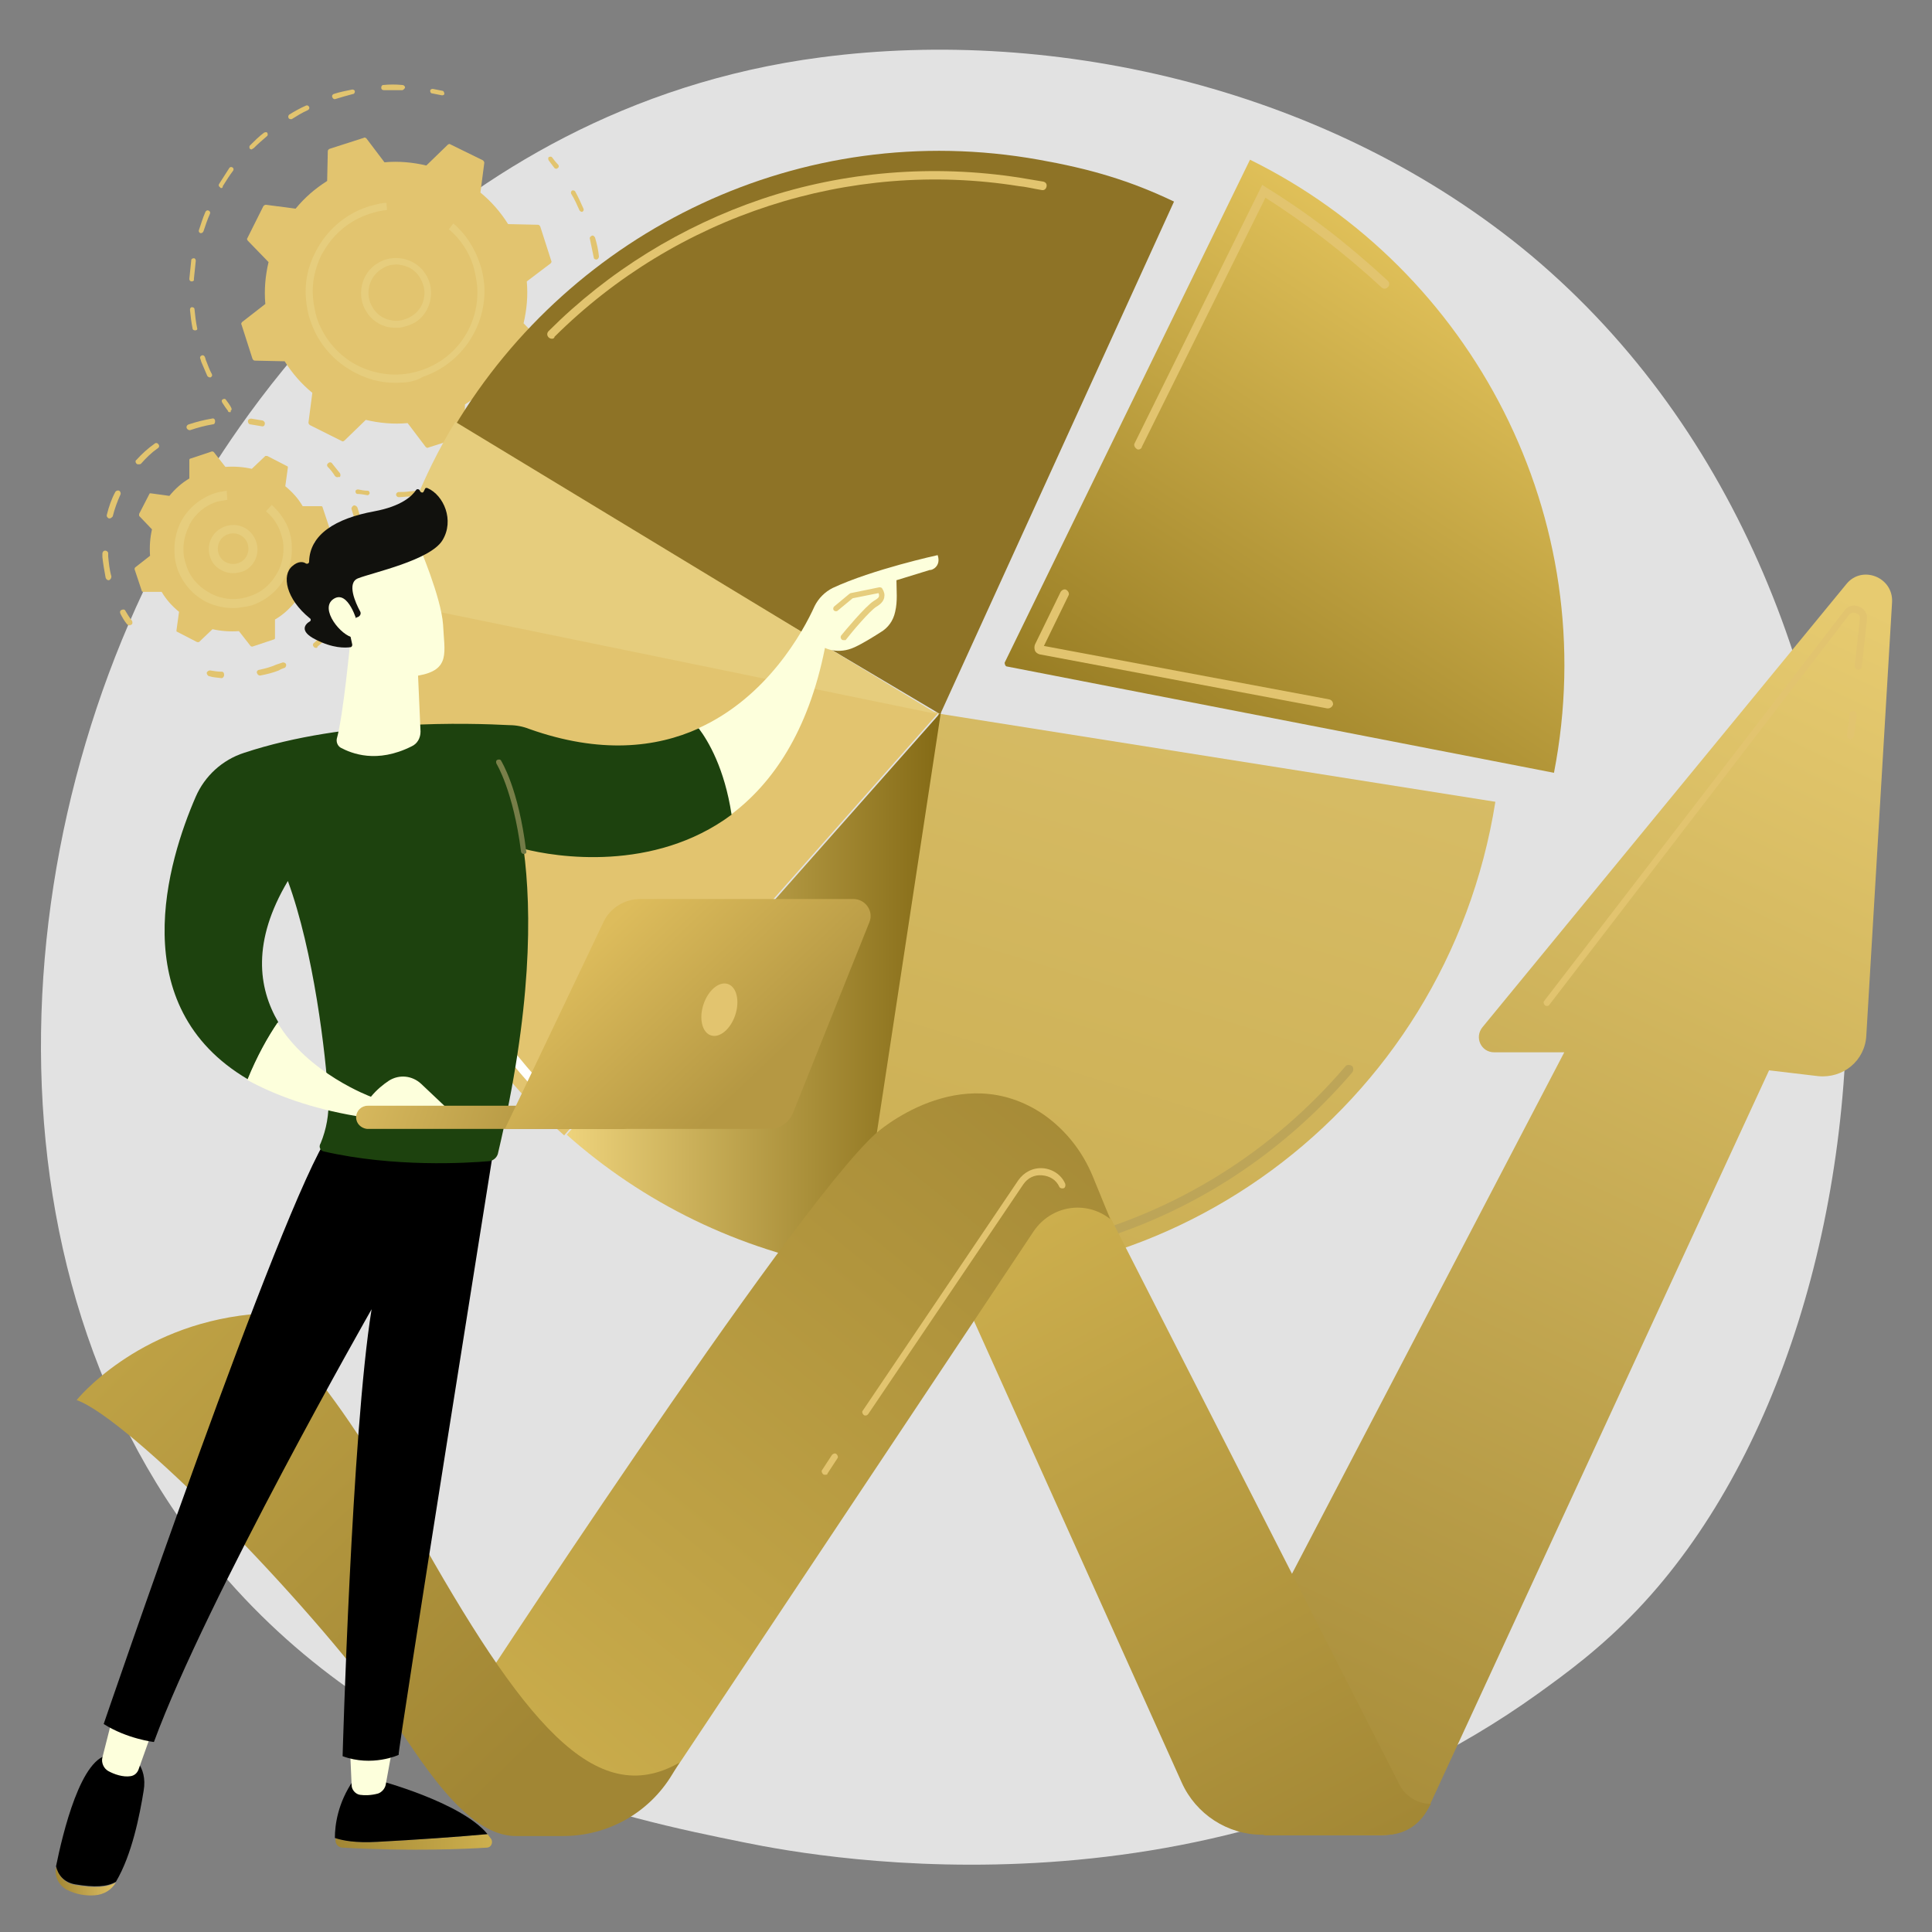
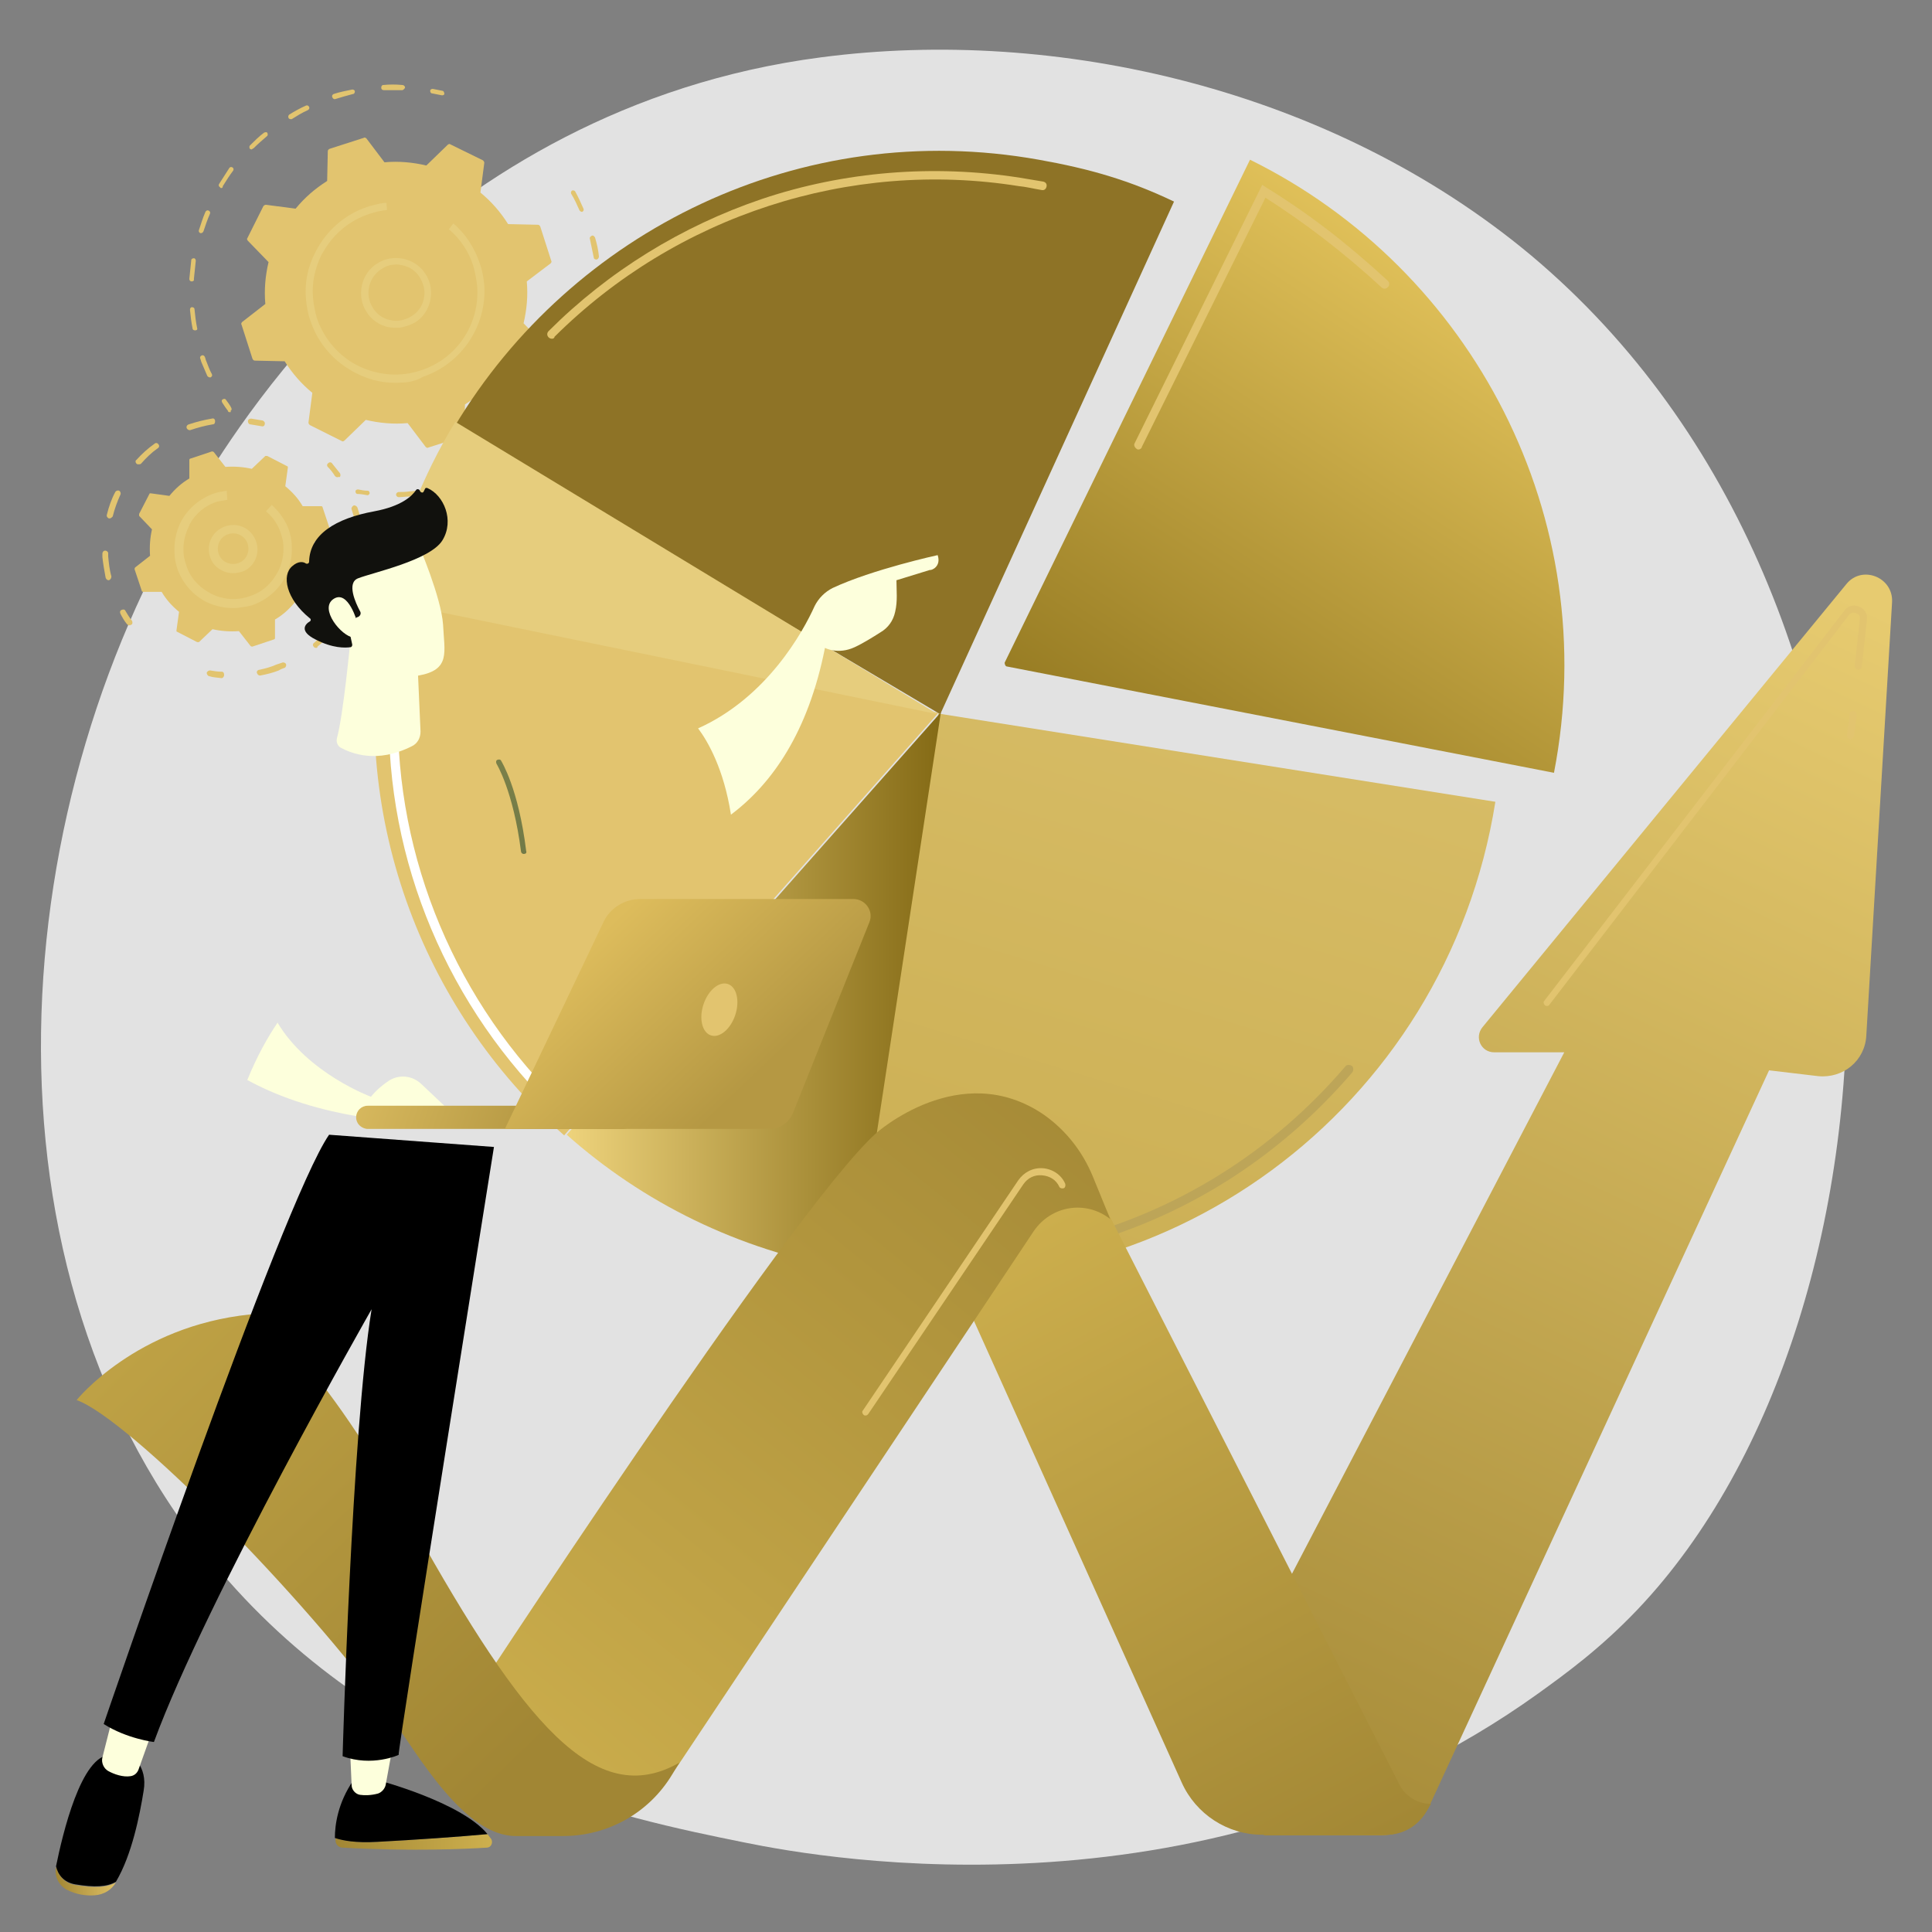
<svg xmlns="http://www.w3.org/2000/svg" version="1.1" id="Layer_1" x="0px" y="0px" viewBox="0 0 300 300" style="enable-background:new 0 0 300 300;" xml:space="preserve">
  <rect x="0" y="0" width="300" height="300" fill="#808080" stroke="none" />
  <style type="text/css">
	.st0{fill:#E2E2E2;}
	.st1{fill:#e2c46f;}
	.st2{fill:#e6cd7d;}
	.st3{fill:url(#SVGID_1_);}
	.st4{fill:url(#SVGID_00000000222726148529269380000006846819224199630224_);}
	.st5{fill:url(#SVGID_00000067218021758616212250000005529940956613794723_);}
	.st6{fill:#8e7326;}
	.st7{fill:#FFFFFF;}
	.st8{fill:url(#SVGID_00000155828343692432430740000007980453730355411841_);}
	.st9{fill:url(#SVGID_00000066511059005804688850000003956495611096771985_);}
	.st10{fill:url(#SVGID_00000021838498438984024450000006890027105237712276_);}
	.st11{fill:url(#SVGID_00000021834363989255572800000010546528523473813929_);}
	.st12{fill:url(#SVGID_00000115506575009236163040000007058758228608125088_);}
	.st13{fill:url(#SVGID_00000088826144866521563050000001747635051911875232_);}
	.st14{fill:#FDFFDC;}
	.st15{fill:url(#SVGID_00000136382110813805343520000006431117312712552348_);}
	.st16{fill:#1D420E;}
	.st17{fill:url(#SVGID_00000103267483029184307310000004255384995119972010_);}
	.st18{fill:#11110D;}
	.st19{fill:#e6cd7d;}
	.st20{fill:url(#SVGID_00000156583719816627104660000011815007386832869291_);}
	.st21{fill:url(#SVGID_00000088113142805985479260000007902919807056352699_);}
</style>
  <g id="Background">
</g>
  <path class="st0" d="M254.3,249.9c-5.8,6.1-11.2,10-15.5,13.1c-50.6,36.3-110.5,25.7-123.2,23.1c-18.8-3.8-55.1-11.2-81.4-42.1  c-39.7-46.7-33.6-120.4-2.7-169c5.6-8.9,35.4-58.2,96-66.1c36.6-4.8,79.3,4.9,110.3,30.8C302.5,94.1,297.9,204,254.3,249.9z" />
  <g>
    <g>
      <g>
-         <path class="st1" d="M86.4,26.2c-0.1,0-0.2,0-0.3-0.1c-0.3-0.4-0.6-0.8-0.9-1.2c-0.1-0.2-0.1-0.4,0-0.5c0.2-0.1,0.4-0.1,0.5,0     c0.3,0.4,0.6,0.8,1,1.2c0.1,0.2,0.1,0.4-0.1,0.5C86.5,26.2,86.5,26.2,86.4,26.2z" />
        <path class="st1" d="M63.6,77.1c-0.6,0-1.2,0.1-1.7,0.1c-0.2,0-0.4-0.2-0.4-0.4c0-0.2,0.2-0.4,0.4-0.4c0.6,0,1.1,0,1.7-0.1     c0.4,0,0.8-0.1,1.2-0.1c0.2,0,0.4,0.1,0.4,0.3c0,0.2-0.1,0.4-0.3,0.4C64.4,77,64,77.1,63.6,77.1z M69.6,76.1     c-0.2,0-0.3-0.1-0.4-0.3c-0.1-0.2,0.1-0.4,0.3-0.5c0.9-0.2,1.8-0.5,2.7-0.9l0.1,0c0.2-0.1,0.4,0,0.5,0.2c0.1,0.2,0,0.4-0.2,0.5     l-0.1,0C71.5,75.5,70.6,75.8,69.6,76.1C69.6,76.1,69.6,76.1,69.6,76.1z M76.8,73.2c-0.1,0-0.3-0.1-0.4-0.2     c-0.1-0.2,0-0.4,0.1-0.5c0.9-0.5,1.7-1,2.5-1.5c0.2-0.1,0.4-0.1,0.5,0.1c0.1,0.2,0.1,0.4-0.1,0.5c-0.8,0.6-1.7,1.1-2.6,1.6     C76.9,73.2,76.8,73.2,76.8,73.2z M83,68.6c-0.1,0-0.2,0-0.3-0.1c-0.1-0.2-0.1-0.4,0-0.5c0.7-0.7,1.4-1.4,2-2.1     c0.1-0.2,0.4-0.2,0.5,0c0.2,0.1,0.2,0.4,0,0.5c-0.7,0.7-1.4,1.5-2.1,2.2C83.2,68.6,83.1,68.6,83,68.6z M88,62.7     c-0.1,0-0.2,0-0.2-0.1c-0.2-0.1-0.2-0.3-0.1-0.5c0.5-0.8,1-1.7,1.5-2.5c0.1-0.2,0.3-0.3,0.5-0.2c0.2,0.1,0.3,0.3,0.2,0.5     c-0.5,0.9-1,1.8-1.5,2.6C88.2,62.6,88.1,62.6,88,62.7z M91.4,55.7c0,0-0.1,0-0.1,0c-0.2-0.1-0.3-0.3-0.2-0.5     c0.3-0.9,0.6-1.9,0.8-2.8c0-0.2,0.3-0.3,0.5-0.3c0.2,0,0.3,0.3,0.3,0.5c-0.2,1-0.5,1.9-0.8,2.9C91.7,55.6,91.5,55.6,91.4,55.7z      M92.9,48.1C92.9,48.1,92.9,48.1,92.9,48.1c-0.3,0-0.4-0.2-0.4-0.4c0.1-1,0.1-2,0.1-2.9c0-0.2,0.2-0.4,0.4-0.4     c0.2,0,0.4,0.2,0.4,0.4c0,1,0,2-0.1,3C93.3,47.9,93.1,48,92.9,48.1z M92.6,40.3c-0.2,0-0.4-0.1-0.4-0.3c-0.2-1-0.4-1.9-0.6-2.9     c-0.1-0.2,0.1-0.4,0.3-0.5c0.2-0.1,0.4,0.1,0.5,0.3c0.3,1,0.5,1.9,0.6,2.9C93,40.1,92.8,40.3,92.6,40.3     C92.6,40.3,92.6,40.3,92.6,40.3z M90.4,32.9c-0.2,0-0.3-0.1-0.4-0.2c-0.4-0.9-0.8-1.8-1.3-2.6c-0.1-0.2,0-0.4,0.1-0.5     c0.2-0.1,0.4,0,0.5,0.1c0.5,0.9,0.9,1.8,1.3,2.7c0.1,0.2,0,0.4-0.2,0.5C90.4,32.8,90.4,32.9,90.4,32.9z" />
        <path class="st1" d="M57.1,76.9C57,76.9,57,76.9,57.1,76.9c-0.6-0.1-1.1-0.2-1.6-0.2c-0.2,0-0.3-0.2-0.3-0.4     c0-0.2,0.2-0.3,0.4-0.3c0.5,0.1,1,0.2,1.5,0.2c0.2,0,0.3,0.2,0.3,0.4C57.4,76.7,57.2,76.9,57.1,76.9z" />
      </g>
      <g>
        <path class="st1" d="M35.7,64c-0.1,0-0.3,0-0.3-0.2c-0.3-0.4-0.6-0.8-0.9-1.3c-0.1-0.2-0.1-0.4,0.1-0.5c0.2-0.1,0.4-0.1,0.5,0.1     c0.3,0.4,0.6,0.8,0.8,1.2c0.1,0.2,0.1,0.4-0.1,0.5C35.9,64,35.8,64,35.7,64z" />
        <path class="st1" d="M32.6,58.6c-0.2,0-0.3-0.1-0.4-0.2c-0.3-0.7-0.6-1.4-0.9-2.1c-0.1-0.2-0.1-0.4-0.2-0.6     c-0.1-0.2,0-0.4,0.2-0.5c0.2-0.1,0.4,0,0.5,0.2c0.1,0.2,0.1,0.4,0.2,0.6c0.3,0.7,0.5,1.4,0.9,2.1c0.1,0.2,0,0.4-0.2,0.5     C32.7,58.6,32.7,58.6,32.6,58.6z M30.3,51.3c-0.2,0-0.4-0.1-0.4-0.3c-0.2-1-0.3-1.9-0.4-2.9c0-0.2,0.1-0.4,0.3-0.4     c0.2,0,0.4,0.1,0.4,0.3c0.1,1,0.2,1.9,0.4,2.9C30.7,51.1,30.6,51.3,30.3,51.3C30.3,51.3,30.3,51.3,30.3,51.3z M29.8,43.7     C29.8,43.7,29.8,43.7,29.8,43.7c-0.3,0-0.4-0.2-0.4-0.4c0.1-1,0.2-2,0.3-2.9c0-0.2,0.2-0.3,0.4-0.3c0.2,0,0.3,0.2,0.3,0.4     c-0.1,0.9-0.2,1.9-0.3,2.9C30.2,43.5,30,43.7,29.8,43.7z M31.2,36.2c0,0-0.1,0-0.1,0c-0.2-0.1-0.3-0.3-0.2-0.5     c0.3-0.9,0.6-1.9,1-2.8c0.1-0.2,0.3-0.3,0.5-0.2c0.2,0.1,0.3,0.3,0.2,0.5c-0.4,0.9-0.7,1.8-1,2.7C31.5,36.1,31.4,36.2,31.2,36.2z      M34.4,29.2c-0.1,0-0.2,0-0.2-0.1C34,29,33.9,28.8,34,28.6c0.5-0.8,1.1-1.7,1.6-2.5c0.1-0.2,0.4-0.2,0.5-0.1     c0.2,0.1,0.2,0.4,0.1,0.5c-0.6,0.8-1.1,1.6-1.6,2.4C34.6,29.1,34.5,29.2,34.4,29.2z M39.1,23.2c-0.1,0-0.2,0-0.3-0.1     c-0.1-0.1-0.1-0.4,0-0.5c0.7-0.7,1.4-1.4,2.2-2c0.2-0.1,0.4-0.1,0.5,0c0.1,0.2,0.1,0.4,0,0.5c-0.7,0.6-1.5,1.3-2.1,1.9     C39.2,23.1,39.1,23.2,39.1,23.2z M45.1,18.5c-0.1,0-0.3-0.1-0.3-0.2c-0.1-0.2,0-0.4,0.1-0.5c0.8-0.5,1.7-1,2.6-1.4     c0.2-0.1,0.4,0,0.5,0.2c0.1,0.2,0,0.4-0.2,0.5c-0.9,0.4-1.7,0.9-2.5,1.4C45.2,18.5,45.1,18.5,45.1,18.5z M52,15.4     c-0.2,0-0.3-0.1-0.4-0.3c-0.1-0.2,0-0.4,0.2-0.5c0.9-0.3,1.9-0.5,2.9-0.7c0.2,0,0.4,0.1,0.4,0.3c0,0.2-0.1,0.4-0.3,0.4     C54,14.8,53,15.1,52,15.4C52.1,15.4,52.1,15.4,52,15.4z M62.5,14C62.5,14,62.4,14,62.5,14c-1,0-2,0-2.9,0c-0.2,0-0.4-0.1-0.4-0.4     c0-0.2,0.1-0.4,0.3-0.4c0,0,0,0,0,0c1-0.1,2-0.1,3,0c0.2,0,0.4,0.2,0.4,0.4C62.8,13.8,62.7,13.9,62.5,14z" />
        <path class="st1" d="M68.7,14.8c0,0-0.1,0-0.1,0c-0.5-0.1-1-0.2-1.5-0.3c-0.2,0-0.3-0.2-0.3-0.4c0-0.2,0.2-0.3,0.4-0.3     c0.5,0.1,1,0.2,1.5,0.3c0.2,0,0.3,0.3,0.3,0.5C69,14.7,68.8,14.8,68.7,14.8z" />
      </g>
      <g>
        <path class="st1" d="M69.9,22.4c-0.1-0.1-0.3,0-0.4,0.1l-3.3,3.2c-2.1-0.5-4.3-0.7-6.5-0.5l-2.8-3.7c-0.1-0.1-0.3-0.2-0.4-0.1     l-5.3,1.7c-0.2,0.1-0.3,0.2-0.3,0.4l-0.1,4.6c-1.9,1.2-3.5,2.6-4.9,4.3l-4.6-0.6c-0.2,0-0.3,0.1-0.4,0.2l-2.5,5     c-0.1,0.1,0,0.3,0.1,0.4l3.2,3.3c-0.5,2.1-0.7,4.3-0.5,6.5L37.6,50c-0.1,0.1-0.2,0.3-0.1,0.4l1.7,5.3c0.1,0.2,0.2,0.3,0.4,0.3     l4.6,0.1c1.2,1.9,2.6,3.5,4.3,4.9l-0.6,4.6c0,0.2,0.1,0.3,0.2,0.4l5,2.5c0.1,0.1,0.3,0,0.4-0.1l3.3-3.2c2.1,0.5,4.3,0.7,6.5,0.5     l2.8,3.7c0.1,0.1,0.3,0.2,0.4,0.1l5.3-1.7c0.2-0.1,0.3-0.2,0.3-0.4l0.1-4.6c1.9-1.2,3.5-2.6,4.9-4.3l4.6,0.6     c0.2,0,0.3-0.1,0.4-0.2l2.5-5c0.1-0.1,0-0.3-0.1-0.4l-3.2-3.3c0.5-2.1,0.7-4.3,0.5-6.5l3.7-2.8c0.1-0.1,0.2-0.3,0.1-0.4l-1.7-5.3     c-0.1-0.2-0.2-0.3-0.4-0.3l-4.6-0.1c-1.2-1.9-2.6-3.5-4.3-4.9l0.6-4.6c0-0.2-0.1-0.3-0.2-0.4L69.9,22.4z" />
        <g>
          <path class="st2" d="M61.9,50.9c-0.5,0-1,0-1.6-0.1c-1.4-0.3-2.7-1.2-3.4-2.4c-0.8-1.2-1-2.7-0.7-4.1c0.3-1.4,1.2-2.7,2.4-3.4      c1.2-0.8,2.7-1,4.1-0.7c1.4,0.3,2.7,1.2,3.4,2.4c0.8,1.2,1,2.7,0.7,4.1c-0.3,1.4-1.2,2.7-2.4,3.4C63.6,50.5,62.8,50.8,61.9,50.9      z M61.2,41.1c-0.7,0-1.4,0.3-2,0.7c-2,1.3-2.6,4-1.3,6c0.6,1,1.6,1.7,2.7,1.9c1.1,0.3,2.3,0,3.3-0.6c1-0.6,1.7-1.6,1.9-2.7      c0.3-1.1,0-2.3-0.6-3.3c-0.6-1-1.6-1.7-2.7-1.9C62,41.1,61.6,41,61.2,41.1z" />
        </g>
        <path class="st2" d="M62.4,59.4c-2.5,0.2-4.9-0.3-7.2-1.5c-3.3-1.7-5.8-4.5-7-8.1c-0.4-1.1-0.6-2.3-0.7-3.5     c-0.2-2.5,0.3-4.9,1.5-7.2c1.7-3.3,4.5-5.8,8.1-7c0.1,0,0.2-0.1,0.3-0.1c0.8-0.2,1.5-0.4,2.3-0.5c0.1,0,0.2,0,0.3,0l0.1,1.1     c-0.9,0.1-1.8,0.3-2.7,0.6l0,0c-3.1,1-5.6,3.1-7.2,5.9c-0.1,0.2-0.2,0.3-0.3,0.5c-1,2.1-1.5,4.3-1.3,6.6c0.1,1.1,0.3,2.1,0.6,3.2     c1.1,3.2,3.4,5.9,6.4,7.4c3.1,1.5,6.5,1.8,9.8,0.7c5.7-1.9,9.1-7.3,8.7-13c-0.1-1-0.3-2.1-0.6-3.2c-0.7-2.2-2-4.2-3.8-5.7     l0.7-0.9c1.9,1.6,3.3,3.8,4.1,6.2c0.4,1.1,0.6,2.3,0.7,3.4c0.4,6.2-3.4,12.1-9.5,14.2C64.7,59.1,63.5,59.4,62.4,59.4z" />
      </g>
    </g>
    <g>
      <g>
        <path class="st1" d="M52.4,74.1c-0.2,0-0.3-0.1-0.4-0.2c-0.3-0.5-0.7-1-1.1-1.4c-0.2-0.2-0.1-0.5,0.1-0.6     c0.2-0.2,0.5-0.1,0.6,0.1c0.4,0.5,0.8,1,1.2,1.5c0.1,0.2,0.1,0.5-0.1,0.6C52.6,74,52.5,74.1,52.4,74.1z" />
        <path class="st1" d="M40.4,104.9c-0.2,0-0.4-0.1-0.5-0.4c-0.1-0.2,0.1-0.5,0.4-0.5c0.9-0.2,1.7-0.4,2.6-0.8     c0.3-0.1,0.6-0.2,0.9-0.3c0.2-0.1,0.5,0,0.6,0.2c0.1,0.2,0,0.5-0.2,0.6c-0.3,0.1-0.6,0.2-0.9,0.4     C42.3,104.5,41.4,104.7,40.4,104.9C40.5,104.9,40.4,104.9,40.4,104.9z M49.1,100.6c-0.1,0-0.3,0-0.4-0.2     c-0.2-0.2-0.1-0.5,0.1-0.6c0.9-0.8,1.8-1.7,2.5-2.6c0.2-0.2,0.4-0.2,0.6-0.1c0.2,0.2,0.2,0.4,0.1,0.6c-0.8,1-1.7,1.9-2.7,2.7     C49.3,100.6,49.2,100.6,49.1,100.6z M54.7,92.7c-0.1,0-0.1,0-0.2,0c-0.2-0.1-0.4-0.4-0.3-0.6c0.4-1.1,0.8-2.3,1-3.5     c0-0.2,0.3-0.4,0.5-0.4c0.2,0,0.4,0.3,0.4,0.5c-0.2,1.2-0.6,2.5-1,3.7C55,92.6,54.9,92.7,54.7,92.7z M55.9,83.1     c-0.2,0-0.5-0.2-0.5-0.4c-0.1-1.2-0.4-2.4-0.8-3.6c-0.1-0.2,0.1-0.5,0.3-0.6c0.2-0.1,0.5,0.1,0.6,0.3c0.4,1.2,0.7,2.5,0.8,3.7     C56.4,82.9,56.2,83.1,55.9,83.1C55.9,83.1,55.9,83.1,55.9,83.1z" />
        <path class="st1" d="M34.4,105.3C34.3,105.3,34.3,105.3,34.4,105.3c-0.7-0.1-1.3-0.1-1.9-0.3c-0.2,0-0.4-0.3-0.4-0.5     c0-0.2,0.3-0.4,0.5-0.4c0.6,0.1,1.2,0.2,1.8,0.2c0.3,0,0.4,0.2,0.4,0.5C34.8,105.1,34.6,105.3,34.4,105.3z" />
      </g>
      <g>
        <path class="st1" d="M20.1,97.1c-0.2,0-0.3-0.1-0.4-0.2c-0.4-0.5-0.7-1-1-1.6c-0.1-0.2-0.1-0.5,0.2-0.6c0.2-0.1,0.5-0.1,0.6,0.2     c0.3,0.5,0.6,1,1,1.5c0.1,0.2,0.1,0.5-0.1,0.6C20.2,97.1,20.1,97.1,20.1,97.1z" />
        <path class="st1" d="M16.9,90.1c-0.2,0-0.4-0.1-0.5-0.4c-0.2-1.1-0.4-2.2-0.5-3.2c0-0.2,0-0.3,0-0.5c0-0.3,0.2-0.5,0.4-0.5     c0.3,0,0.5,0.2,0.5,0.4c0,0.2,0,0.3,0,0.5c0.1,1,0.2,2.1,0.5,3.1C17.3,89.7,17.2,90,16.9,90.1C16.9,90,16.9,90.1,16.9,90.1z      M17,80.5c0,0-0.1,0-0.1,0c-0.2-0.1-0.4-0.3-0.3-0.6c0.3-1.2,0.7-2.4,1.3-3.5c0.1-0.2,0.4-0.3,0.6-0.2c0.2,0.1,0.3,0.4,0.2,0.6     c-0.5,1.1-0.9,2.2-1.2,3.4C17.3,80.4,17.2,80.5,17,80.5z M21.5,72.1c-0.1,0-0.2,0-0.3-0.1c-0.2-0.2-0.2-0.5,0-0.6     c0.8-0.9,1.8-1.8,2.8-2.5c0.2-0.2,0.5-0.1,0.6,0.1c0.2,0.2,0.1,0.5-0.1,0.6c-1,0.7-1.8,1.5-2.6,2.4     C21.8,72.1,21.6,72.1,21.5,72.1z M29.5,66.8c-0.2,0-0.4-0.1-0.5-0.3c-0.1-0.2,0-0.5,0.3-0.6c1.2-0.4,2.4-0.7,3.6-0.9     c0.3-0.1,0.5,0.1,0.5,0.4c0,0.3-0.1,0.5-0.4,0.5c-1.2,0.2-2.3,0.5-3.5,0.9C29.5,66.8,29.5,66.8,29.5,66.8z" />
        <path class="st1" d="M40.8,66.2c0,0-0.1,0-0.1,0c-0.6-0.1-1.2-0.2-1.8-0.3c-0.3,0-0.4-0.3-0.4-0.5c0-0.3,0.3-0.4,0.5-0.4     c0.6,0.1,1.2,0.2,1.8,0.3c0.2,0.1,0.4,0.3,0.3,0.6C41.1,66,41,66.2,40.8,66.2z" />
      </g>
      <g>
        <path class="st1" d="M41.5,70.8c-0.1,0-0.2,0-0.3,0l-2.1,2c-1.3-0.3-2.7-0.4-4.1-0.3l-1.8-2.3c-0.1-0.1-0.2-0.1-0.3-0.1l-3.3,1.1     c-0.1,0-0.2,0.1-0.2,0.2l0,2.9c-1.2,0.7-2.2,1.6-3.1,2.7l-2.9-0.4c-0.1,0-0.2,0-0.2,0.1l-1.6,3.1c0,0.1,0,0.2,0,0.3l2,2.1     c-0.3,1.3-0.4,2.7-0.3,4.1l-2.3,1.8c-0.1,0.1-0.1,0.2-0.1,0.3l1.1,3.3c0,0.1,0.1,0.2,0.2,0.2l2.9,0c0.7,1.2,1.6,2.2,2.7,3.1     l-0.4,2.9c0,0.1,0,0.2,0.1,0.2l3.1,1.6c0.1,0,0.2,0,0.3,0l2.1-2c1.3,0.3,2.7,0.4,4.1,0.3l1.8,2.3c0.1,0.1,0.2,0.1,0.3,0.1     l3.3-1.1c0.1,0,0.2-0.1,0.2-0.2l0-2.9c1.2-0.7,2.2-1.6,3.1-2.7l2.9,0.4c0.1,0,0.2,0,0.2-0.1l1.6-3.1c0-0.1,0-0.2,0-0.3l-2-2.1     c0.3-1.3,0.4-2.7,0.3-4.1l2.3-1.8c0.1-0.1,0.1-0.2,0.1-0.3l-1.1-3.3c0-0.1-0.1-0.2-0.2-0.2l-2.9,0c-0.7-1.2-1.6-2.2-2.7-3.1     l0.4-2.9c0-0.1,0-0.2-0.1-0.2L41.5,70.8z" />
        <g>
          <path class="st2" d="M36.5,89c-1.3,0.1-2.7-0.5-3.5-1.7c-1.1-1.8-0.6-4.1,1.2-5.2l0,0c1.8-1.1,4.1-0.6,5.2,1.2      c1.1,1.8,0.6,4.1-1.2,5.2C37.7,88.8,37.1,88.9,36.5,89z M34.9,83.2c-1.1,0.7-1.4,2.2-0.7,3.3c0.7,1.1,2.2,1.4,3.3,0.7      c1.1-0.7,1.4-2.2,0.7-3.3C37.5,82.8,36,82.5,34.9,83.2L34.9,83.2z" />
        </g>
        <path class="st2" d="M36.8,94.4c-1.6,0.1-3.2-0.2-4.7-0.9c-2.2-1.1-3.8-3-4.6-5.3c-0.2-0.7-0.4-1.5-0.4-2.3     c-0.1-1.6,0.2-3.2,0.9-4.7c1.1-2.2,3-3.8,5.3-4.6c0.6-0.2,1.3-0.3,1.9-0.4l0.1,1.4c-0.5,0.1-1.1,0.2-1.6,0.3     c-1.9,0.6-3.4,1.9-4.3,3.6c0,0,0,0.1,0,0.1c0,0.1-0.1,0.1-0.1,0.2c-0.6,1.2-0.9,2.6-0.8,4c0,0.6,0.2,1.3,0.4,1.9     c0.6,2,2,3.5,3.9,4.5c1.8,0.9,3.9,1.1,5.9,0.4c2-0.6,3.5-2,4.5-3.9c0.6-1.2,0.9-2.6,0.8-4c0-0.6-0.2-1.3-0.4-1.9     c-0.4-1.3-1.2-2.5-2.3-3.4l0.9-1c1.2,1.1,2.2,2.5,2.7,4c0.2,0.7,0.4,1.5,0.4,2.3c0.1,1.6-0.2,3.2-0.9,4.7c-1.1,2.2-3,3.8-5.3,4.6     C38.3,94.2,37.6,94.3,36.8,94.4z" />
      </g>
    </g>
  </g>
  <g>
    <g>
      <linearGradient id="SVGID_1_" gradientUnits="userSpaceOnUse" x1="227.964" y1="-8.711" x2="155.835" y2="227.791">
        <stop offset="0" style="stop-color:#e6cd7d" />
        <stop offset="1" style="stop-color:#c8ab4e" />
      </linearGradient>
      <path class="st3" d="M132,197.3c0.3,0.1,0.6,0.1,0.9,0.2c47.3,7.5,91.7-25.2,99.3-73l-86.5-13.7L132,197.3z" />
      <linearGradient id="SVGID_00000057831187600787320520000015100740490628059312_" gradientUnits="userSpaceOnUse" x1="87.978" y1="153.931" x2="146.133" y2="153.931">
        <stop offset="0" style="stop-color:#eed37c" />
        <stop offset="1" style="stop-color:#846a15" />
      </linearGradient>
      <path style="fill:url(#SVGID_00000057831187600787320520000015100740490628059312_);" d="M146.1,110.6L88,176.2    c11.8,10.5,26.6,17.9,43.3,20.8c0.5,0.1,1.1,0.2,1.6,0.3L146.1,110.6z" />
      <path class="st1" d="M145.7,110.7L59.9,93.2c-0.1,0.5-0.2,1.1-0.3,1.6c-5.8,31.3,5.8,61.8,28,81.5L145.7,110.7z" />
      <linearGradient id="SVGID_00000070110229612476933500000014502365898206733482_" gradientUnits="userSpaceOnUse" x1="171.772" y1="142.923" x2="235.77" y2="44.792">
        <stop offset="0" style="stop-color:#846a15" />
        <stop offset="1" style="stop-color:#e4c45c" />
      </linearGradient>
      <path style="fill:url(#SVGID_00000070110229612476933500000014502365898206733482_);" d="M156.4,103.5l84.9,16.5    c7.7-39.6-12.7-78.2-47.2-95.2l-38.1,78.1C156,103.1,156.1,103.5,156.4,103.5z" />
      <path class="st6" d="M146,110.9l36.3-79.6c-6.9-3.3-13.1-5.1-21-6.5c-36.9-6.6-72.5,11-90.7,41.4L146,110.9z" />
      <path class="st2" d="M70.7,65.5c-5.1,8.4-8.8,17.7-10.9,27.8l0,0l85.8,17.6L70.7,65.5z" />
    </g>
    <path class="st1" d="M85.7,52.6c-0.2,0-0.4-0.1-0.5-0.2c-0.3-0.3-0.3-0.7,0-1c9.3-9.3,20.7-16.3,33.1-20.5   c12.8-4.3,26.7-5.4,40.1-3.3c1.2,0.2,2.4,0.4,3.6,0.6c0.4,0.1,0.6,0.4,0.5,0.8c-0.1,0.4-0.4,0.6-0.8,0.5c-1.2-0.2-2.4-0.5-3.5-0.6   c-26.3-4.2-53.2,4.6-72.1,23.4C86.1,52.5,85.9,52.6,85.7,52.6z" />
    <path class="st7" d="M87.3,173.2c-0.2,0-0.3-0.1-0.5-0.2c-17.2-16.4-26.9-39.3-26.4-62.9c0-0.4,0.3-0.7,0.7-0.7c0,0,0,0,0,0   c0.4,0,0.7,0.3,0.7,0.7c-0.4,23.2,9.1,45.8,26,61.9c0.3,0.3,0.3,0.7,0,1C87.7,173.2,87.5,173.2,87.3,173.2z" />
    <linearGradient id="SVGID_00000133497735041442247450000009091126854047966902_" gradientUnits="userSpaceOnUse" x1="190.723" y1="153.414" x2="199.739" y2="72.962">
      <stop offset="0" style="stop-color:#bda558" />
      <stop offset="1" style="stop-color:#e7cb70" />
    </linearGradient>
    <path style="fill:url(#SVGID_00000133497735041442247450000009091126854047966902_);" d="M166.2,193.7c-0.3,0-0.6-0.2-0.7-0.5   c-0.1-0.4,0.1-0.7,0.5-0.8c16.8-4.3,31.6-13.6,42.9-26.8c0.2-0.3,0.7-0.3,1-0.1c0.3,0.2,0.3,0.7,0.1,1   c-11.5,13.4-26.5,22.9-43.6,27.2C166.3,193.7,166.2,193.7,166.2,193.7z" />
    <path class="st1" d="M176.8,69.8c-0.1,0-0.2,0-0.3-0.1c-0.3-0.2-0.5-0.6-0.3-0.9L196,28.7l0.6,0.4c6.5,4,12.5,8.6,18.9,14.5   c0.3,0.3,0.3,0.7,0,1c-0.3,0.3-0.7,0.3-1,0c-6.1-5.6-11.9-10-18-13.9l-19.2,38.7C177.3,69.6,177,69.8,176.8,69.8z" />
-     <path class="st1" d="M206.2,110c0,0-0.1,0-0.1,0l-44.7-8.4c-0.3-0.1-0.6-0.3-0.7-0.6c-0.1-0.3-0.1-0.6,0-0.9l4-8.2   c0.2-0.3,0.6-0.5,0.9-0.3c0.3,0.2,0.5,0.6,0.3,0.9l-3.8,7.8l44.3,8.3c0.4,0.1,0.6,0.4,0.6,0.8C206.9,109.7,206.6,110,206.2,110z" />
  </g>
  <g>
    <linearGradient id="SVGID_00000133513481310949993450000001667171114742631867_" gradientUnits="userSpaceOnUse" x1="291.462" y1="94.248" x2="194.364" y2="298.847">
      <stop offset="0" style="stop-color:#e7cb70" />
      <stop offset="1" style="stop-color:#a18634" />
    </linearGradient>
    <path style="fill:url(#SVGID_00000133513481310949993450000001667171114742631867_);" d="M189.9,264.9l53-101.5H232   c-2,0-3.1-2.3-1.8-3.9l56.5-68.8c2.4-3,7.3-1.1,7.1,2.8l-4,67.3c-0.2,3.9-3.6,6.7-7.5,6.3l-7.6-0.9l-52.6,113.9   c-1.4,3-4.3,4.9-7.6,4.9h-18.2L189.9,264.9z" />
    <linearGradient id="SVGID_00000034081035686826263550000015027273454194845618_" gradientUnits="userSpaceOnUse" x1="210.624" y1="293.268" x2="154.446" y2="187.155">
      <stop offset="0" style="stop-color:#a18634" />
      <stop offset="1" style="stop-color:#ceb04e" />
    </linearGradient>
    <path style="fill:url(#SVGID_00000034081035686826263550000015027273454194845618_);" d="M146.1,193.7l37.4,83.1   c2.2,4.9,7.1,8.1,12.5,8.1h19.3c2.6,0,4.9-1.4,6.2-3.6l0.7-1.2l0,0c-2.1,0-4-1.2-4.9-3l-49.8-97.7L146.1,193.7z" />
    <linearGradient id="SVGID_00000145775538485087876060000003732190069825376158_" gradientUnits="userSpaceOnUse" x1="175.433" y1="156.948" x2="72.787" y2="283.869">
      <stop offset="0" style="stop-color:#a18634" />
      <stop offset="1" style="stop-color:#ceb04e" />
    </linearGradient>
    <path style="fill:url(#SVGID_00000145775538485087876060000003732190069825376158_);" d="M172.4,189.3L172.4,189.3   c-3.8-3-9.2-2.1-11.9,1.9l-55,82.6c-4.4,6.6-11.8,10.6-19.8,10.6H78l-6.3-18.1c0,0,51.1-78.4,64.3-90.3c0,0,13.1-11.8,26.1-2.9   c3.4,2.4,6,5.7,7.6,9.6L172.4,189.3z" />
    <linearGradient id="SVGID_00000001640337142121867530000014827395674825776281_" gradientUnits="userSpaceOnUse" x1="83.823" y1="271.321" x2="-11.489" y2="172.96">
      <stop offset="0" style="stop-color:#a18634" />
      <stop offset="1" style="stop-color:#ceb04e" />
    </linearGradient>
    <path style="fill:url(#SVGID_00000001640337142121867530000014827395674825776281_);" d="M11.9,217.4c0,0,9.2-11.5,27-13.3   c0,0,8.5,2.9,25.4,33.1c16.9,30.2,28.1,44,41.2,36.5l-1.1,1.8c-3.6,6-10,9.6-17,9.6h-7.3c-8,0-15-12.3-19.6-18.8   C47.4,248.1,20,220.3,11.9,217.4z" />
    <path class="st1" d="M287.3,114.8C287.3,114.8,287.3,114.8,287.3,114.8c-0.3,0-0.5-0.3-0.5-0.6l0.4-3.3c0-0.3,0.3-0.5,0.6-0.5   c0.3,0,0.5,0.3,0.5,0.6l-0.4,3.3C287.8,114.6,287.6,114.8,287.3,114.8z" />
    <path class="st1" d="M240.2,156.2c-0.1,0-0.2,0-0.3-0.1c-0.2-0.2-0.3-0.5-0.1-0.7l46.6-60.6c0.5-0.7,1.4-1,2.3-0.6   c0.8,0.3,1.3,1.1,1.2,2l-0.8,7.3c0,0.3-0.3,0.5-0.6,0.5c-0.3,0-0.5-0.3-0.5-0.6l0.8-7.3c0.1-0.5-0.3-0.8-0.6-0.9   c-0.3-0.1-0.8-0.1-1.1,0.3L240.6,156C240.5,156.2,240.3,156.2,240.2,156.2z" />
    <path class="st1" d="M134.4,219.8c-0.1,0-0.2,0-0.3-0.1c-0.2-0.2-0.3-0.5-0.1-0.7l24.1-35.7c0.9-1.3,2.3-2,3.8-1.9   c1.5,0.1,2.9,1,3.5,2.4c0.1,0.3,0,0.6-0.2,0.7c-0.3,0.1-0.6,0-0.7-0.2c-0.5-1.1-1.5-1.7-2.7-1.8c-1.2-0.1-2.2,0.4-2.9,1.4   l-24.1,35.7C134.7,219.7,134.6,219.8,134.4,219.8z" />
-     <path class="st1" d="M128.1,229c-0.1,0-0.2,0-0.3-0.1c-0.2-0.2-0.3-0.5-0.1-0.7l1.5-2.3c0.2-0.2,0.5-0.3,0.7-0.1   c0.2,0.2,0.3,0.5,0.1,0.7l-1.5,2.3C128.5,229,128.3,229,128.1,229z" />
  </g>
  <g>
    <linearGradient id="SVGID_00000005967921961297616620000017163555595513305753_" gradientUnits="userSpaceOnUse" x1="52.045" y1="286.001" x2="76.358" y2="286.001">
      <stop offset="0" style="stop-color:#a18634" />
      <stop offset="1" style="stop-color:#ceb04e" />
    </linearGradient>
    <path style="fill:url(#SVGID_00000005967921961297616620000017163555595513305753_);" d="M75.7,284.8c-4.2,0.4-11.4,0.9-17.1,1.2   c-3.4,0.2-5.4-0.2-6.5-0.6c0,0.1,0,0.2,0,0.4c0,0.6,0.5,1.1,1.1,1.1c10.8,0.6,19.3,0.2,22.4,0c0.6,0,1-0.7,0.7-1.3   C76.1,285.3,75.9,285.1,75.7,284.8z" />
    <path d="M58.6,286c5.7-0.3,12.9-0.8,17.1-1.2c-4.1-5-17.1-8.4-17.1-8.4h-3.7c-2.5,3.6-2.9,7.1-2.9,9   C53.2,285.8,55.2,286.2,58.6,286z" />
    <path class="st14" d="M54.3,270.4l0.3,6.8c0,0.7,0.6,1.4,1.3,1.5c0.7,0.1,1.7,0.1,2.8-0.2c0.6-0.2,1.1-0.8,1.2-1.4l1.2-6.6H54.3z" />
    <g>
      <linearGradient id="SVGID_00000074417675976193950810000003279257350266608265_" gradientUnits="userSpaceOnUse" x1="8.65" y1="292.03" x2="17.967" y2="292.03">
        <stop offset="0" style="stop-color:#a18634" />
        <stop offset="1" style="stop-color:#debf63" />
      </linearGradient>
      <path style="fill:url(#SVGID_00000074417675976193950810000003279257350266608265_);" d="M11.7,292.7c-1.8-0.3-2.6-1.5-3-2.8    c0,0,0,0,0,0c-0.3,1.4,0.4,2.8,1.6,3.5c1.5,0.8,3.1,1,4.4,0.9c1.4-0.1,2.6-0.8,3.3-2l0,0C16.6,293.1,14.7,293.2,11.7,292.7z" />
      <path d="M20.2,272.5h-3c-4.6-0.1-7.5,12.4-8.5,17.3c0.3,1.3,1.2,2.5,3,2.8c3,0.5,4.9,0.4,6.3-0.4c2.5-4.2,3.7-10.4,4.3-14.1    C23,274.1,20.2,272.5,20.2,272.5z" />
    </g>
    <path class="st14" d="M17.6,266.2l-1.7,6.7c-0.2,0.8,0.2,1.7,0.9,2.1c0.9,0.5,2.3,1,3.5,0.8c0.6-0.1,1-0.5,1.2-1l2.5-7L17.6,266.2z   " />
    <path d="M76.7,178.1c0,0-15,93.9-14.8,94.4c0,0-4.1,1.9-8.7,0.2c0,0,1.4-50.2,4.5-69.4c0,0-25.6,44.9-33.8,67.2   c0,0-4.2-0.5-7.8-2.8c0,0,27.6-80.8,35-91.5L76.7,178.1z" />
    <path d="M58.4,202.9c-0.1,0-0.2,0-0.2-0.1c-0.2-0.1-0.3-0.4-0.1-0.6l5.6-9c0.1-0.1,0.2-0.2,0.3-0.2l4.1-0.8c0.2,0,0.5,0.1,0.5,0.3   c0,0.2-0.1,0.5-0.3,0.5l-3.9,0.8l-5.5,8.8C58.7,202.8,58.5,202.9,58.4,202.9z" />
    <path class="st14" d="M145.6,86.2c0,0-10.1,2.2-16.3,5.1c-1.2,0.6-2.2,1.6-2.8,2.8c-1.8,4-7.4,14.2-18.1,19c1.5,2,4,6.3,5.1,13.4   c6.4-4.8,12-12.8,14.6-25.9c0,0,2,1.1,4.6-0.1c1.3-0.6,2.9-1.6,4-2.3c1.2-0.7,2-1.8,2.3-3.2c0.4-1.7,0.2-3.3,0.2-4.9l5.2-1.6   C144.6,88.6,146.2,88,145.6,86.2z" />
-     <path class="st16" d="M113.6,126.5c-1.1-7.2-3.6-11.4-5.1-13.4c-6.6,3-15.3,4-26.3,0.1c-1-0.4-2.1-0.6-3.1-0.6   c-5.9-0.3-25.2-1-41.2,4.3c-3.4,1.1-6.1,3.6-7.5,6.8c-4.3,9.9-11.3,32.5,8.1,43.9c1.5-3.7,3.2-6.7,4.7-8.9   c-3.1-5.3-4.1-12.5,1.5-21.9c4,10.9,5.9,26.9,6.3,33.9c0.1,2.3-0.3,4.6-1.2,6.8l-0.1,0.2c-0.2,0.5,0.1,1,0.6,1.1   c10.9,2.5,22.3,1.8,25.7,1.5c0.6-0.1,1.1-0.5,1.3-1.1c5.3-22.4,5.3-37.7,4-47.4C86.3,133.1,101.5,135.5,113.6,126.5z" />
    <linearGradient id="SVGID_00000158745195006446260730000008682189781940119695_" gradientUnits="userSpaceOnUse" x1="141.88" y1="30.381" x2="33.685" y2="194.753">
      <stop offset="0" style="stop-color:#debf63" />
      <stop offset="1" style="stop-color:#2A4D34" />
    </linearGradient>
    <path style="fill:url(#SVGID_00000158745195006446260730000008682189781940119695_);" d="M81.3,132.6c-0.2,0-0.4-0.2-0.4-0.4   c-1.2-9.4-3.8-13.6-3.8-13.6c-0.1-0.2-0.1-0.5,0.1-0.6c0.2-0.1,0.5-0.1,0.6,0.1c0.1,0.2,2.7,4.3,3.9,14   C81.8,132.4,81.7,132.6,81.3,132.6C81.4,132.6,81.4,132.6,81.3,132.6z" />
    <path class="st14" d="M54.4,99.5c0,0-1.1,11.7-2.1,15.2c-0.1,0.5,0.1,1.1,0.6,1.4c1.7,0.9,5.6,2.5,11-0.2c0.9-0.4,1.4-1.3,1.4-2.3   l-0.5-11.3L54.4,99.5z" />
    <path class="st14" d="M65,84.6c0,0,3.5,8.1,3.8,12.4c0.2,4.3,1.2,7-3.8,7.9c-4.9,0.9-9.1-1.6-11.3-5.8c0,0-3.5-6.6-2.7-9.2   C51.7,87.1,65,84.6,65,84.6z" />
    <path class="st18" d="M55.3,95.9l0.3-0.1c0.4-0.2,0.5-0.6,0.3-0.9c-0.7-1.3-2.1-4.4-0.3-5.1c2.3-0.9,11.2-2.8,13.1-5.9   c1.9-3.1,0.2-7-2.3-8.1c-0.2-0.1-0.4,0-0.4,0.1l-0.2,0.4c-0.1,0.3-0.5,0.2-0.6-0.1c-0.1-0.3-0.5-0.3-0.6-0.1   c-0.6,0.9-2.2,2.5-6.5,3.3C52.1,80.5,48.1,83,48,87.2c0,0.3-0.3,0.4-0.5,0.3c-0.4-0.3-1.2-0.4-2.1,0.4c-1.7,1.4-1,5.1,2.7,8.1   c0.2,0.1,0.2,0.4,0,0.5c-0.7,0.4-1.7,1.5,0.9,2.8c2.7,1.4,4.6,1.3,5.4,1.2c0.2,0,0.3-0.2,0.3-0.4l-0.8-3.7c0-0.2,0.1-0.4,0.3-0.4   H55.3z" />
    <path class="st14" d="M55.5,96.7c0,0-1.4-5.2-3.7-3.7c-2.3,1.5,1.2,5.8,3.1,6L55.5,96.7z" />
-     <path class="st19" d="M131,99.4c-0.1,0-0.2,0-0.3-0.1c-0.2-0.2-0.2-0.4-0.1-0.6c0.4-0.5,3.8-4.6,5.1-5.4c0.5-0.3,0.8-0.5,0.8-0.8   c0-0.1,0-0.3-0.1-0.4l-4,0.8l-2.3,1.9c-0.2,0.2-0.5,0.1-0.6,0c-0.2-0.2-0.1-0.5,0-0.6l2.4-2c0.1,0,0.1-0.1,0.2-0.1l4.4-0.9   c0.2,0,0.4,0,0.5,0.2c0.3,0.5,0.4,0.9,0.3,1.4c-0.1,0.5-0.5,1-1.2,1.4c-1,0.6-3.8,3.9-4.8,5.2C131.2,99.4,131.1,99.4,131,99.4z" />
    <path class="st14" d="M55.3,173.3l15.6,0.2l-5.5-5.2c-1.4-1.3-3.4-1.5-5-0.5c-0.9,0.6-1.9,1.4-2.8,2.5c0,0-9.8-3.6-14.5-11.5   c-1.5,2.2-3.2,5.2-4.7,8.9C42.8,170.1,48.3,172.1,55.3,173.3z" />
    <g>
      <linearGradient id="SVGID_00000132781181531857170630000010940162608021867904_" gradientUnits="userSpaceOnUse" x1="-5933.535" y1="12.994" x2="-5965.529" y2="21.763" gradientTransform="matrix(-0.999 -4.940000e-02 -4.940000e-02 0.999 -5875.496 -141.356)">
        <stop offset="0" style="stop-color:#debf63" />
        <stop offset="1" style="stop-color:#b59843" />
      </linearGradient>
      <path style="fill:url(#SVGID_00000132781181531857170630000010940162608021867904_);" d="M57,175.3C57,175.3,57.1,175.3,57,175.3    l39.8,0c1,0,1.8-0.8,1.8-1.8c0-1-0.8-1.8-1.8-1.8l-39.7,0c-1,0-1.8,0.8-1.8,1.8C55.3,174.5,56.1,175.2,57,175.3z" />
      <linearGradient id="SVGID_00000124874448714680942250000010702169113264417203_" gradientUnits="userSpaceOnUse" x1="-5928.4" y1="144.322" x2="-5950.968" y2="168.175" gradientTransform="matrix(-1 0 0 1 -5834.736 0)">
        <stop offset="0" style="stop-color:#ddbc5c" />
        <stop offset="1" style="stop-color:#b59843" />
      </linearGradient>
      <path style="fill:url(#SVGID_00000124874448714680942250000010702169113264417203_);" d="M132.5,139.6H99.4    c-2.4,0-4.7,1.4-5.7,3.6l-15.3,32.1h41.1c1.6,0,3-1,3.6-2.4l11.9-29.7C135.7,141.5,134.4,139.6,132.5,139.6z" />
      <ellipse transform="matrix(0.313 -0.95 0.95 0.313 -72.218 213.821)" class="st1" cx="111.7" cy="156.8" rx="4.2" ry="2.6" />
    </g>
  </g>
</svg>